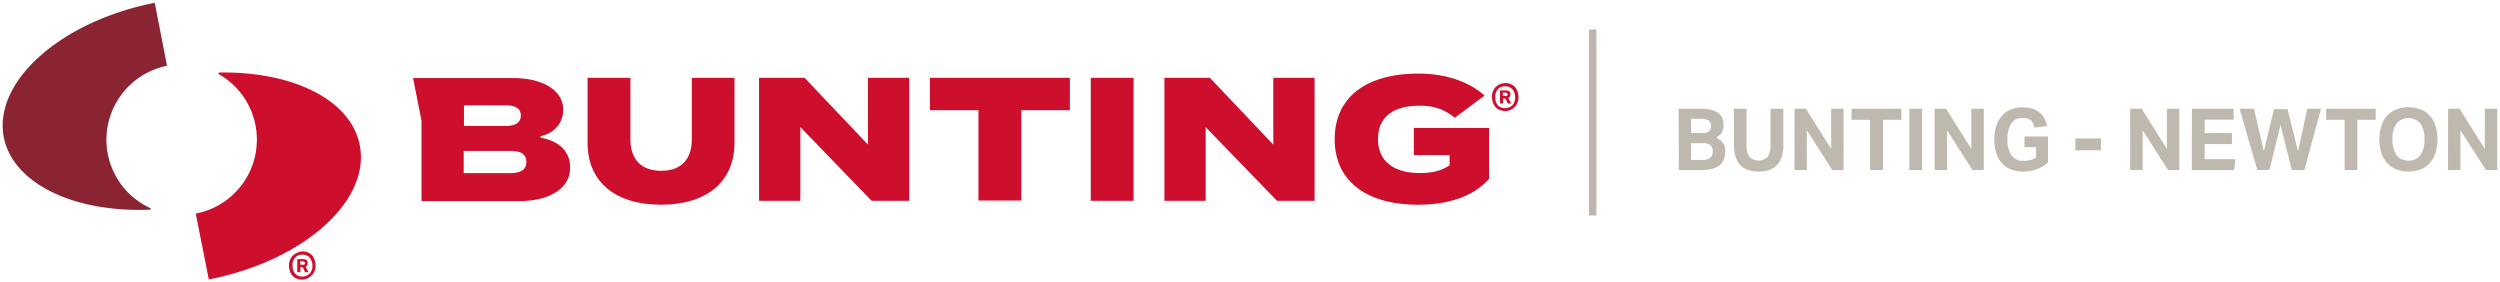
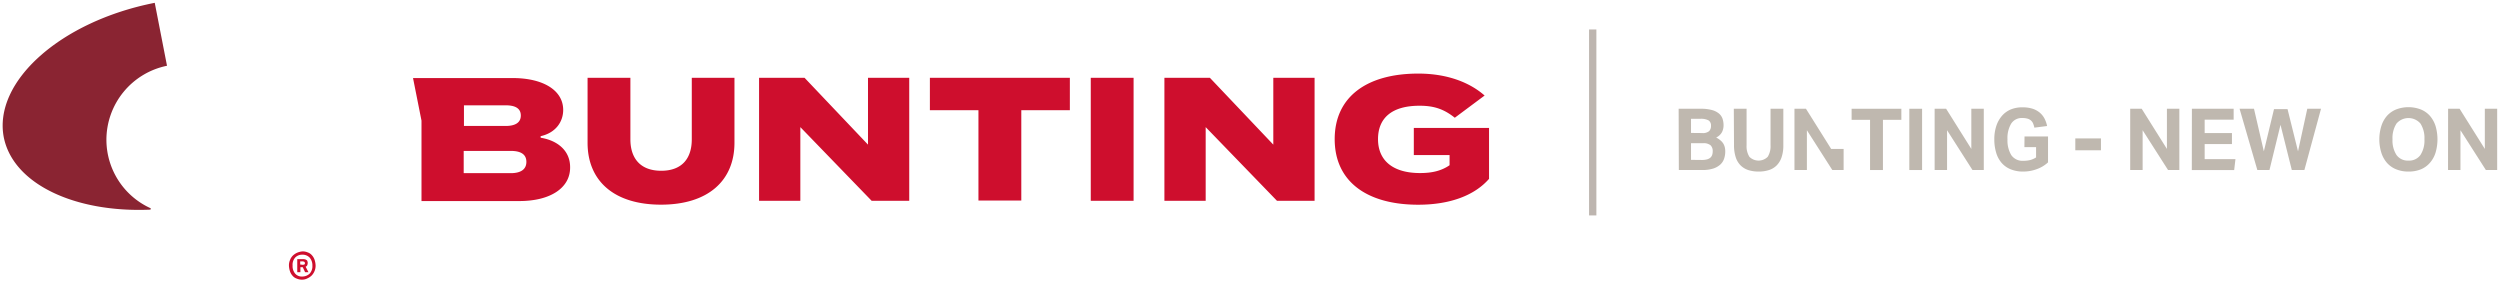
<svg xmlns="http://www.w3.org/2000/svg" id="Layer_1" data-name="Layer 1" viewBox="0 0 885 100">
  <defs>
    <style>.cls-1{fill:none;}.cls-2{fill:#bdb5af;}.cls-3{clip-path:url(#clip-path);}.cls-4{fill:#ce0e2d;}.cls-5{fill:#8a2432;}.cls-6{isolation:isolate;}.cls-7{fill:#bfb8af;}</style>
    <clipPath id="clip-path">
      <rect class="cls-1" x="0.97" y="1" width="536.6" height="97.91" />
    </clipPath>
  </defs>
  <rect class="cls-2" x="562.53" y="10.43" width="2.59" height="65.83" />
  <g class="cls-3">
-     <path class="cls-4" d="M127.35,51.39c-3.14-16.18-23.94-26.17-49.74-25.71-.27,0-.37.47-.18.56a26.66,26.66,0,0,1-8.14,49.37l4.63,23.3c33.37-6.47,57.32-27.74,53.43-47.52Z" />
-   </g>
+     </g>
  <g class="cls-3">
    <path class="cls-5" d="M37.67,49.45A26.77,26.77,0,0,1,59.12,23.28L54.78,1C21.4,7.56-2.45,28.92,1.34,48.61,4.67,65.16,26.49,75.33,53.11,74.22c.28,0,.37-.46.1-.55A26.64,26.64,0,0,1,37.67,49.45Z" />
  </g>
  <g class="cls-3">
    <path class="cls-4" d="M260,27.53v23c0,13.41-9.33,21.92-26,21.92S208,64,208,50.55v-23h15.16V49.35c0,6.47,3.33,11.1,10.91,11.1s10.82-4.63,10.82-11.1V27.53ZM180.79,61.28H164.15V53.42h16.64c3.42,0,5.55,1.11,5.55,3.88s-2.13,4-5.55,4Zm-16.55-24H179c3.15,0,5.37.93,5.37,3.61s-2.22,3.7-5.37,3.7H164.24V37.33ZM191.61,48.8a.33.33,0,0,1,0-.65c5.08-1.2,7.76-5,7.76-9.24,0-6.85-6.93-11.28-17.93-11.28H146.21l3,15.07V71.17h34.67c10.91,0,17.94-4.62,17.94-11.83.09-5.92-4.35-9.52-10.17-10.54ZM527.12,63.31c-5,5.74-13.59,9.16-25.06,9.16-18.21,0-29.58-8.23-29.58-23.21s11.37-23.21,29.58-23.21c10.91,0,18.68,3.52,23.49,7.77L515,41.68c-3.79-3-7.21-4.25-12.48-4.25-9.8,0-14.7,4.34-14.7,11.83s5.17,12,14.88,12c4.16,0,7.49-.74,10.45-2.77V54.9H500.49V45.28h26.63v18ZM465.36,27.53V71.08H452.05L426.81,45V71.08H412.2V27.53h16.09L450.75,51.2V27.53ZM386.13,71.08V27.53h15.16V71.08ZM378.73,39H361.54V71H346.37V39H329.18V27.53h49.55V39ZM321.87,27.53V71.08H308.56L283.32,45V71.08H268.71V27.53H284.8L307.27,51.2V27.53Z" />
  </g>
  <g class="cls-3">
-     <path class="cls-4" d="M532.85,34a1.2,1.2,0,0,0,.74-.19.69.69,0,0,0-.09-.83,1.33,1.33,0,0,0-.83-.19H532v1.11h.83V34ZM531,32h1.76a3.28,3.28,0,0,1,1,.09,1.69,1.69,0,0,1,.55.28.5.5,0,0,1,.28.46,1.22,1.22,0,0,1,.09.56,2.26,2.26,0,0,1-.18.83.94.94,0,0,1-.56.46l1,1.94h-1.2l-.84-1.75h-.83v1.75H531V32Zm1.76,6.29a3.78,3.78,0,0,0,2.59-1,3.88,3.88,0,0,0,1-2.86,4.19,4.19,0,0,0-1-2.87,3.48,3.48,0,0,0-2.59-1,3.41,3.41,0,0,0-2.5,1,3.86,3.86,0,0,0-.92,2.87,4.14,4.14,0,0,0,.92,2.86,3.41,3.41,0,0,0,2.5,1Zm.09,1a4.66,4.66,0,0,1-1.94-.37,3.38,3.38,0,0,1-1.48-1,4.37,4.37,0,0,1-.92-1.57,7.09,7.09,0,0,1-.37-2,4.63,4.63,0,0,1,.37-2,4.47,4.47,0,0,1,1-1.57,5.6,5.6,0,0,1,1.48-1,6.14,6.14,0,0,1,1.85-.37,4.23,4.23,0,0,1,1.94.37,3.32,3.32,0,0,1,1.48,1,4.45,4.45,0,0,1,.93,1.57,7.38,7.38,0,0,1,.37,2,4.86,4.86,0,0,1-.37,2,4.74,4.74,0,0,1-1,1.57,5.44,5.44,0,0,1-1.48,1,4.53,4.53,0,0,1-1.85.37Z" />
-   </g>
+     </g>
  <path class="cls-4" d="M107.11,93.73a1.24,1.24,0,0,0,.74-.18.74.74,0,0,0,.09-.47.69.69,0,0,0-.19-.37,1.35,1.35,0,0,0-.83-.18h-.65v1.11l.84.09Zm-1.85-2H107a3.25,3.25,0,0,1,1,.09,1.43,1.43,0,0,1,.56.28.5.5,0,0,1,.27.46,1.08,1.08,0,0,1,.1.55,2.31,2.31,0,0,1-.19.84,1,1,0,0,1-.55.46l1,1.94H108l-.83-1.76h-.83v1.76h-1.11V91.7ZM107,97.89a3.78,3.78,0,0,0,2.59-1,3.82,3.82,0,0,0,1-2.86,4.17,4.17,0,0,0-1-2.87,3.46,3.46,0,0,0-2.59-1,3.39,3.39,0,0,0-2.49,1,3.82,3.82,0,0,0-.93,2.87,4.09,4.09,0,0,0,.93,2.86,3.08,3.08,0,0,0,2.49,1ZM107,99a4.51,4.51,0,0,1-1.94-.37,3.22,3.22,0,0,1-1.48-1,4.29,4.29,0,0,1-.92-1.57,7,7,0,0,1-.37-2,4.71,4.71,0,0,1,.37-2,4.59,4.59,0,0,1,1-1.57,5.39,5.39,0,0,1,1.47-1A6.2,6.2,0,0,1,107,89a4.44,4.44,0,0,1,1.95.36,3.35,3.35,0,0,1,1.47,1,4.54,4.54,0,0,1,.93,1.57,7.45,7.45,0,0,1,.37,2,5,5,0,0,1-1.39,3.6,5.09,5.09,0,0,1-1.48,1A4.09,4.09,0,0,1,107,99Z" />
  <g class="cls-6">
    <path class="cls-7" d="M594.24,38.5h7.81a14.54,14.54,0,0,1,4,.46,6.48,6.48,0,0,1,2.48,1.25,4.2,4.2,0,0,1,1.26,1.85,7.46,7.46,0,0,1,.35,2.31,5.41,5.41,0,0,1-.55,2.39,4.49,4.49,0,0,1-2.07,1.92,7.67,7.67,0,0,1,1.6,1.08,4.62,4.62,0,0,1,1,1.19,5.23,5.23,0,0,1,.49,1.31,6.76,6.76,0,0,1,.13,1.34,7.84,7.84,0,0,1-.41,2.58,4.93,4.93,0,0,1-1.36,2.09,6.8,6.8,0,0,1-2.51,1.4,12.35,12.35,0,0,1-3.83.52h-8.32Zm8.32,8.6a3.43,3.43,0,0,0,2.46-.67,2.56,2.56,0,0,0,.67-1.91,2.1,2.1,0,0,0-.86-1.9,5.61,5.61,0,0,0-2.93-.56h-3.28v5Zm-.15,9.53a7,7,0,0,0,1.87-.21,3,3,0,0,0,1.2-.62,2.26,2.26,0,0,0,.64-1,4,4,0,0,0,.18-1.24,2.82,2.82,0,0,0-.76-2.13,3.88,3.88,0,0,0-2.67-.73h-4.25v5.89Z" />
    <path class="cls-7" d="M613.77,38.5h4.52V51.41a7,7,0,0,0,1,4.1,4.59,4.59,0,0,0,6.48,0,7.07,7.07,0,0,0,1-4.1V38.5h4.53V51.41a12.84,12.84,0,0,1-.61,4.22,7.45,7.45,0,0,1-1.73,2.9,6.65,6.65,0,0,1-2.75,1.67,11.55,11.55,0,0,1-3.66.53,11.74,11.74,0,0,1-3.69-.54,6.93,6.93,0,0,1-2.74-1.69,7.23,7.23,0,0,1-1.7-2.93,13.73,13.73,0,0,1-.58-4.25Z" />
-     <path class="cls-7" d="M635.24,38.5h4.07l8.92,14.22V38.5h4.41V60.19h-4l-9-14.09V60.19h-4.4Z" />
+     <path class="cls-7" d="M635.24,38.5h4.07l8.92,14.22h4.41V60.19h-4l-9-14.09V60.19h-4.4Z" />
    <path class="cls-7" d="M662,42.42h-6.53V38.5h17.61v3.92h-6.52V60.19H662Z" />
    <path class="cls-7" d="M675.9,38.5h4.52V60.19H675.9Z" />
    <path class="cls-7" d="M684.86,38.5h4.07l8.92,14.22V38.5h4.41V60.19h-4l-9-14.09V60.19h-4.4Z" />
    <path class="cls-7" d="M716.68,48.31H725v9.17a11.49,11.49,0,0,1-4,2.4,13.58,13.58,0,0,1-4.76.85,11.38,11.38,0,0,1-4.51-.82,8.39,8.39,0,0,1-3.21-2.31A9.73,9.73,0,0,1,706.63,54a15.91,15.91,0,0,1-.64-4.66,14.81,14.81,0,0,1,.7-4.74,10.59,10.59,0,0,1,2-3.59,8.48,8.48,0,0,1,3.14-2.27A10.38,10.38,0,0,1,716,38a11.24,11.24,0,0,1,3.6.51,7.69,7.69,0,0,1,2.55,1.43A7,7,0,0,1,723.77,42a10,10,0,0,1,.9,2.61l-4.5.58a8.93,8.93,0,0,0-.44-1.45,2.94,2.94,0,0,0-.74-1.06,3.27,3.27,0,0,0-1.22-.67,6.21,6.21,0,0,0-1.82-.23,4.41,4.41,0,0,0-4,2,10,10,0,0,0-1.3,5.56A10,10,0,0,0,712,54.92a4.82,4.82,0,0,0,4.3,2,9.46,9.46,0,0,0,2.47-.29,7.41,7.41,0,0,0,2-.9V52.08h-4.13Z" />
    <path class="cls-7" d="M734.66,49h9.08V53.2h-9.08Z" />
    <path class="cls-7" d="M754.09,38.5h4.07l8.93,14.22V38.5h4.4V60.19h-4l-9-14.09V60.19h-4.4Z" />
    <path class="cls-7" d="M775.93,38.5h14.78v3.86H780.45V47.1h9.66V51h-9.66v5.34h10.9l-.45,3.86h-15Z" />
    <path class="cls-7" d="M792.81,38.5h5.1l3.49,15.07L805,38.63h4.79l3.71,14.94,3.28-15.07h4.86l-5.89,21.69H811.3l-4-16-3.91,16h-4.29Z" />
-     <path class="cls-7" d="M830,42.42h-6.53V38.5H841v3.92H834.5V60.19H830Z" />
    <path class="cls-7" d="M852.6,60.73a11.19,11.19,0,0,1-4.34-.79A8.72,8.72,0,0,1,845,57.67a10.22,10.22,0,0,1-2-3.59,15.93,15.93,0,0,1,0-9.47A10.08,10.08,0,0,1,845,41a8.87,8.87,0,0,1,3.27-2.27,12.23,12.23,0,0,1,8.65,0A8.6,8.6,0,0,1,860.18,41a10.32,10.32,0,0,1,2,3.59,16.71,16.71,0,0,1,0,9.47,10,10,0,0,1-2,3.59A8.6,8.6,0,0,1,857,59.94,11.28,11.28,0,0,1,852.6,60.73Zm0-3.88a4.88,4.88,0,0,0,4.25-2,9.42,9.42,0,0,0,1.4-5.55,9.48,9.48,0,0,0-1.4-5.55,5.59,5.59,0,0,0-8.5,0,9.48,9.48,0,0,0-1.4,5.55,9.42,9.42,0,0,0,1.4,5.55A4.88,4.88,0,0,0,852.57,56.85Z" />
    <path class="cls-7" d="M866.63,38.5h4.07l8.93,14.22V38.5H884V60.19h-4L871,46.1V60.19h-4.4Z" />
  </g>
</svg>